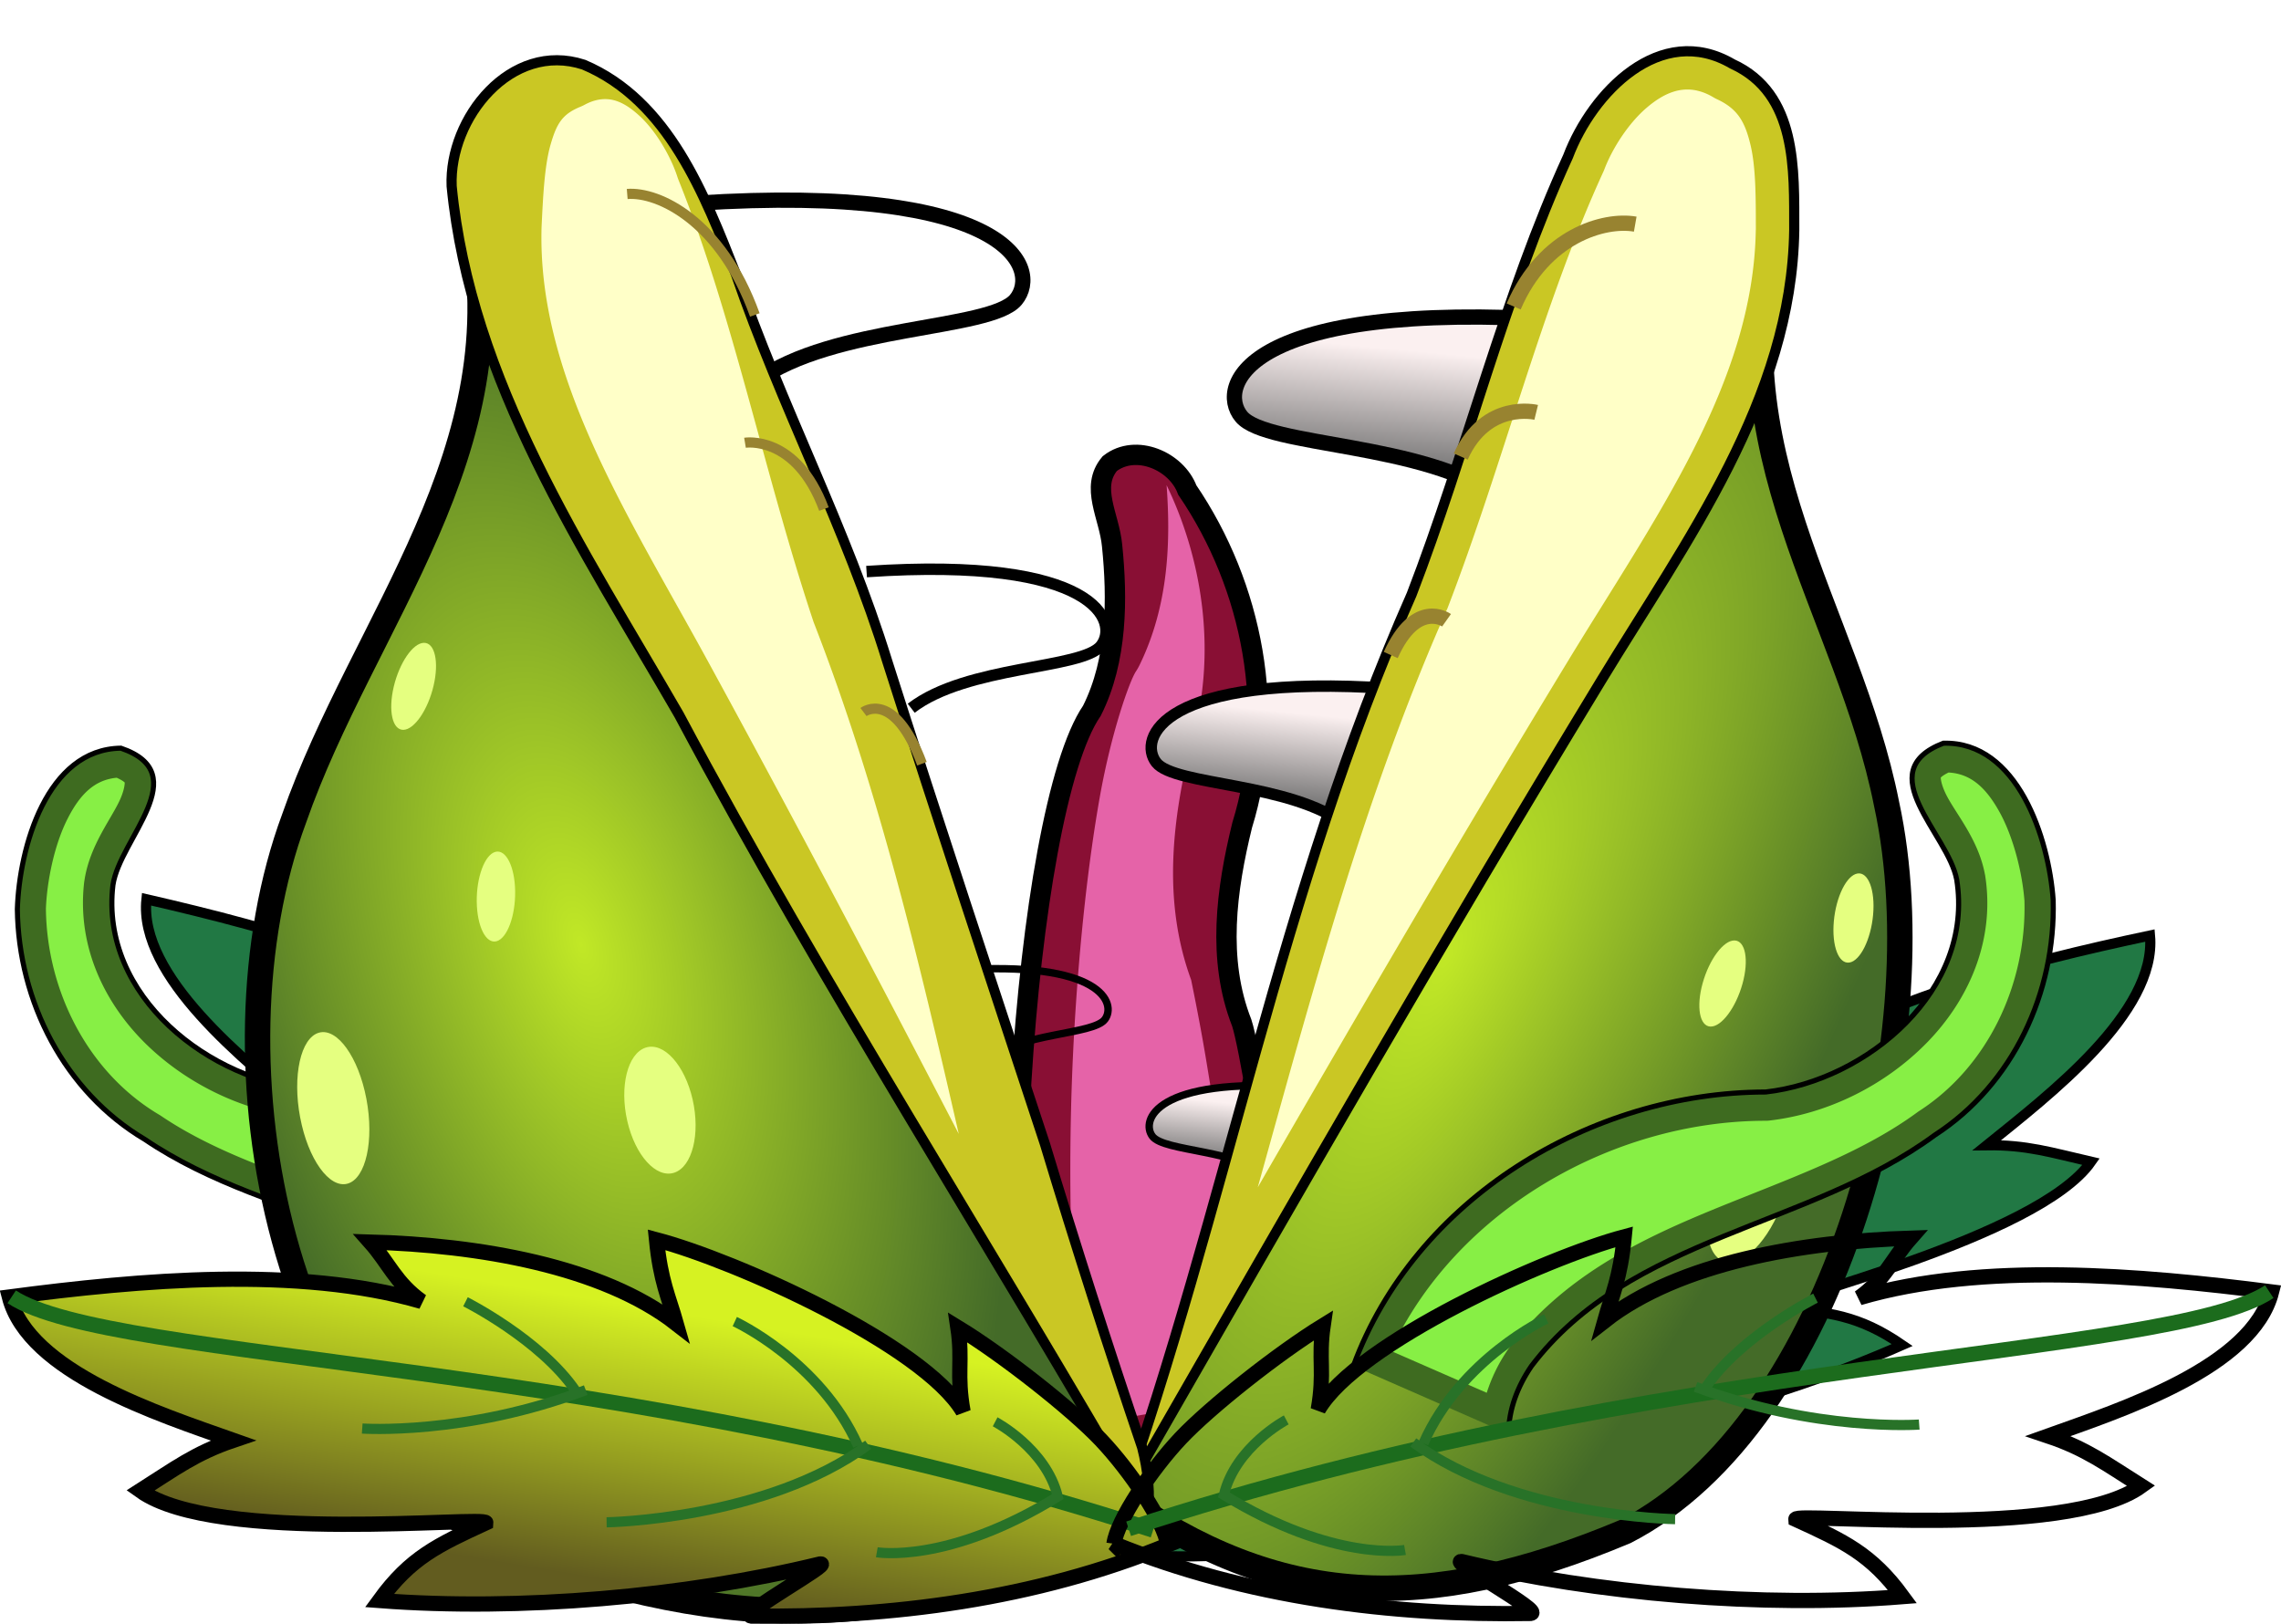
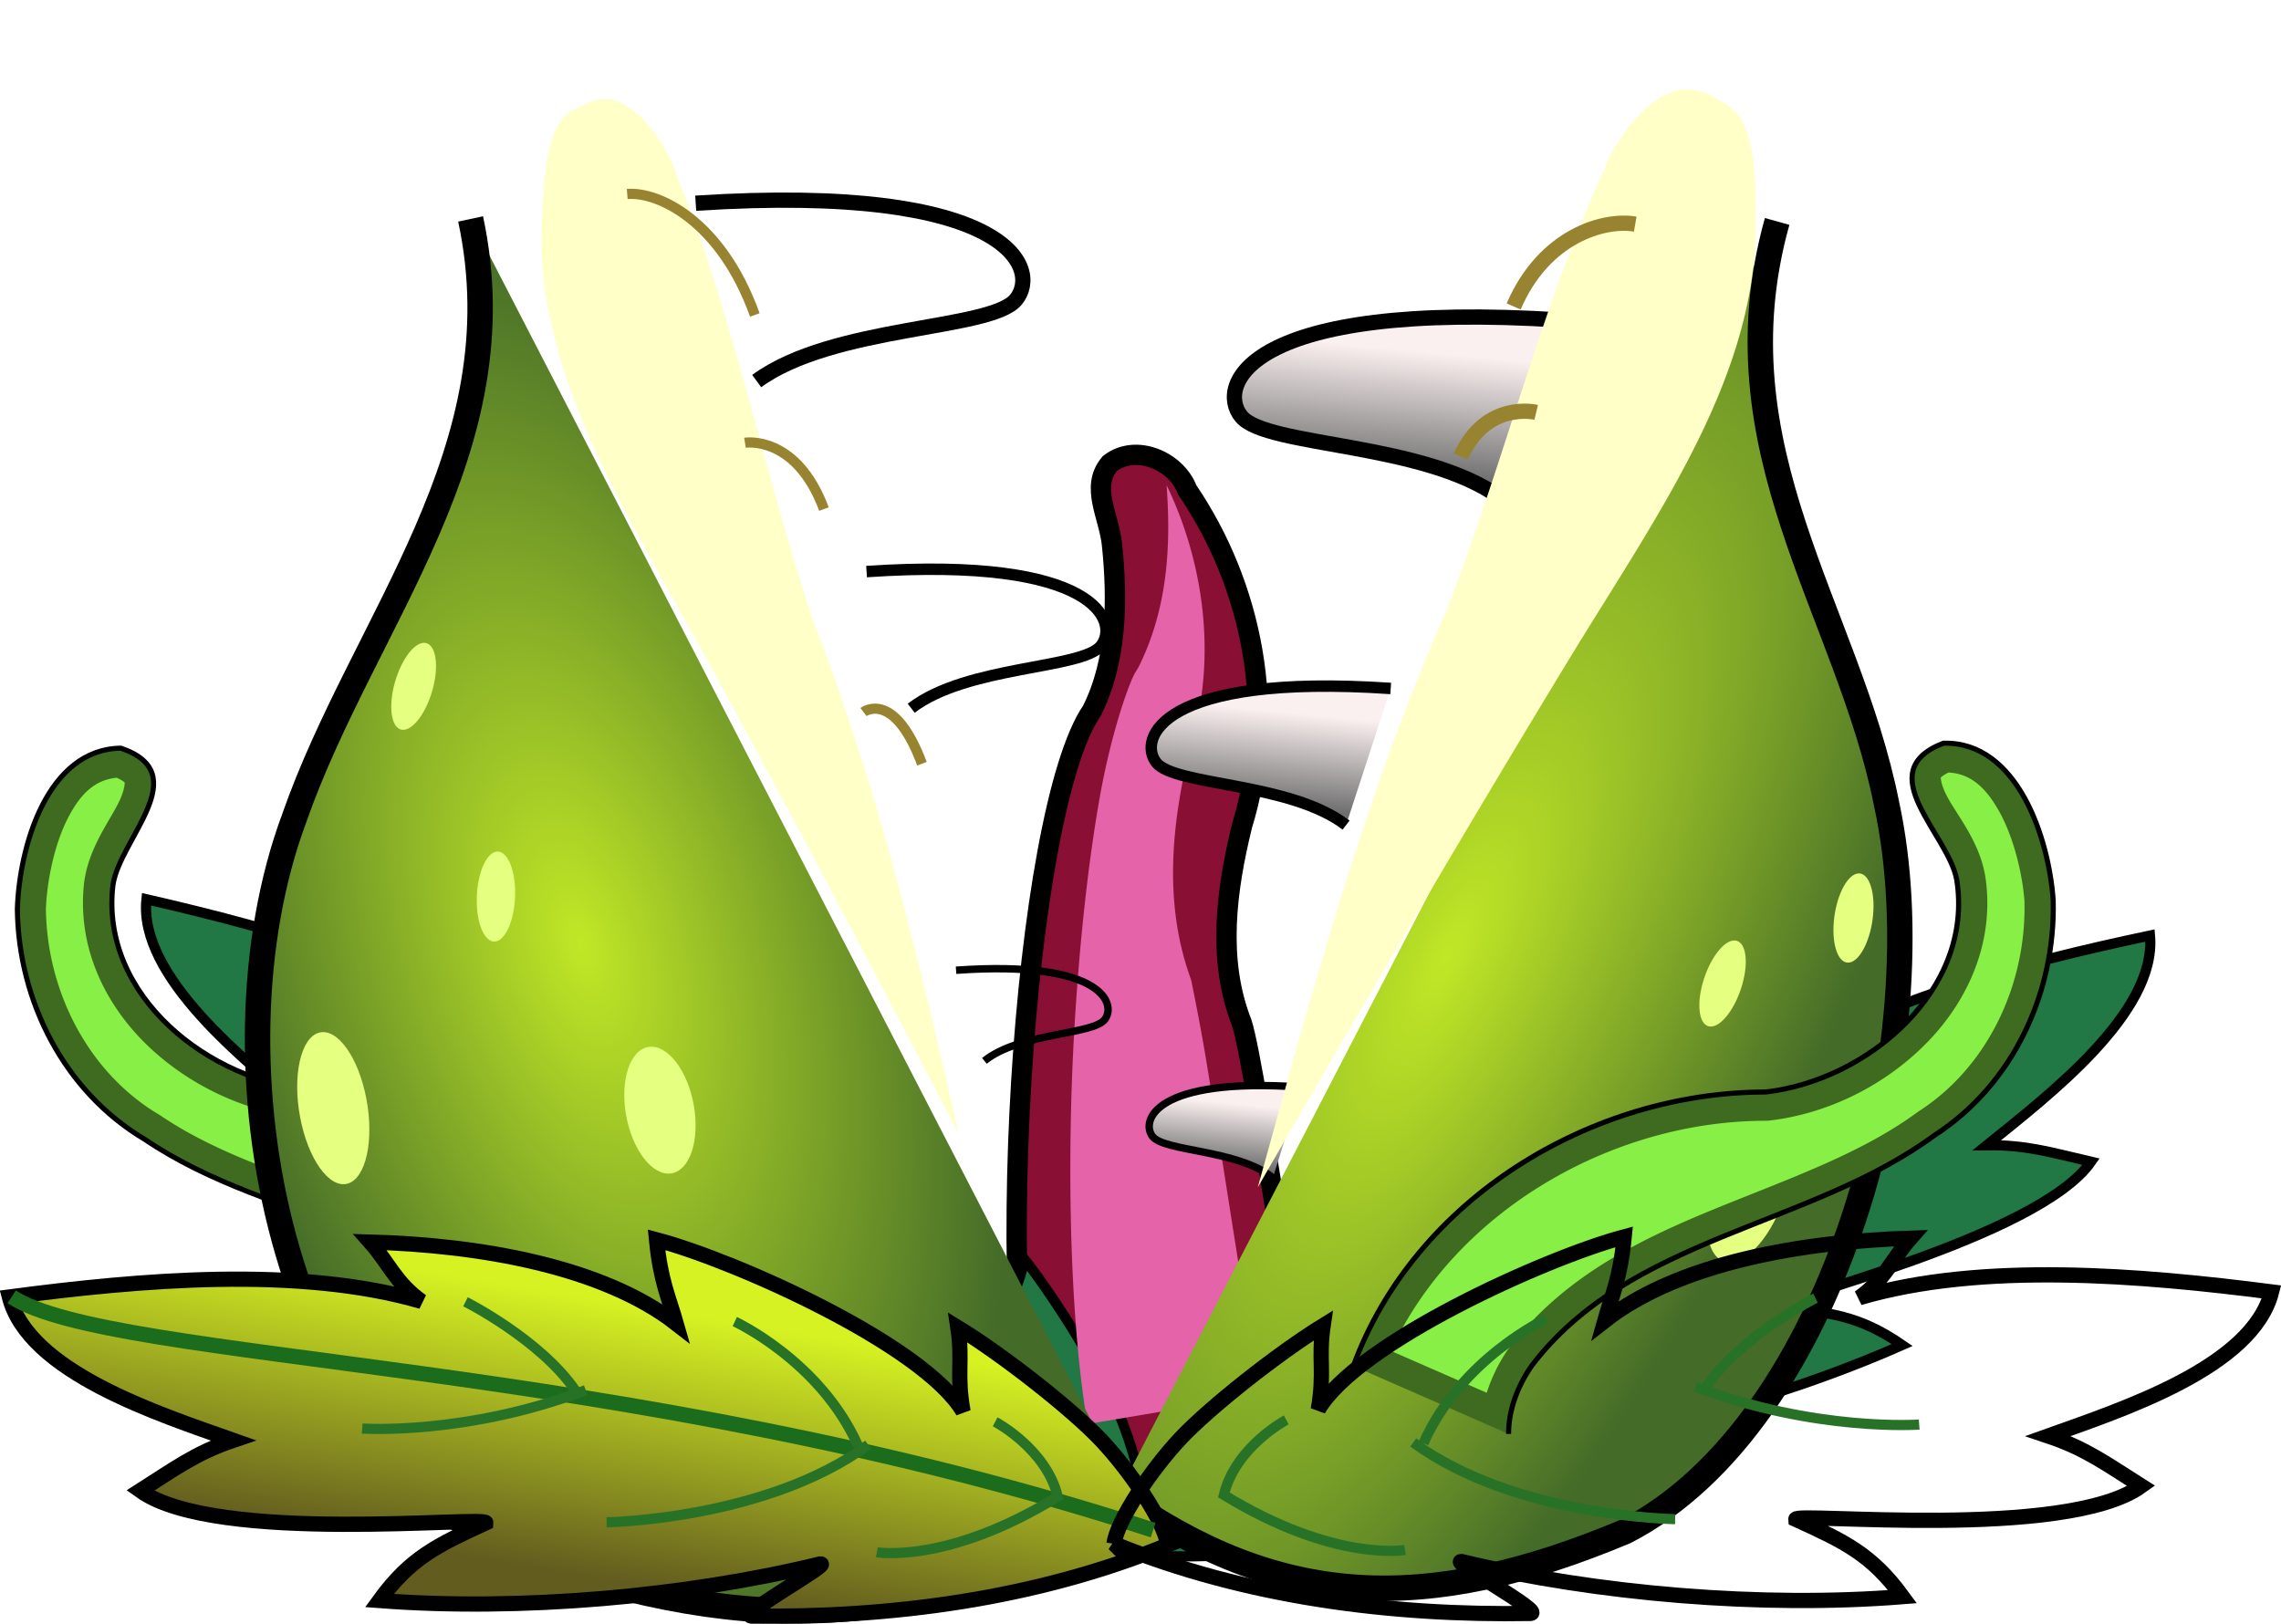
<svg xmlns="http://www.w3.org/2000/svg" xmlns:xlink="http://www.w3.org/1999/xlink" viewBox="0 0 448.85 319.53" version="1.0">
  <defs>
    <linearGradient id="n" y2="490.27" xlink:href="#a" gradientUnits="userSpaceOnUse" x2="507" y1="542.8" x1="520.1" />
    <linearGradient id="c">
      <stop offset="0" stop-color="#6f6f6f" />
      <stop offset="1" stop-color="#fbf0f0" />
    </linearGradient>
    <linearGradient id="b">
      <stop offset="0" stop-color="#c1e826" />
      <stop offset="1" stop-color="#446b28" />
    </linearGradient>
    <linearGradient id="h" y2="293.99" xlink:href="#c" gradientUnits="userSpaceOnUse" x2="328.19" gradientTransform="matrix(.465 0 0 .51 216.1 291.73)" y1="318.29" x1="330.5" />
    <linearGradient id="g" y2="293.99" xlink:href="#c" gradientUnits="userSpaceOnUse" x2="328.19" gradientTransform="matrix(.732 0 0 .768 116.16 139.01)" y1="318.29" x1="330.5" />
    <linearGradient id="f" y2="293.99" xlink:href="#c" gradientUnits="userSpaceOnUse" x2="328.19" y1="318.29" x1="330.5" />
    <linearGradient id="a">
      <stop offset="0" stop-color="#625c1f" />
      <stop offset="1" stop-color="#d6f222" />
    </linearGradient>
    <filter id="d" color-interpolation-filters="sRGB">
      <feGaussianBlur stdDeviation="3.412" />
    </filter>
    <filter id="m" height="1.103" width="1.632" color-interpolation-filters="sRGB" y="-.051" x="-.316">
      <feGaussianBlur stdDeviation="4.98" />
    </filter>
    <filter id="k" height="1.16" width="2.005" color-interpolation-filters="sRGB" y="-.08" x="-.503">
      <feGaussianBlur stdDeviation="7.338" />
    </filter>
    <filter id="e" height="1.12" width="1.575" color-interpolation-filters="sRGB" y="-.06" x="-.288">
      <feGaussianBlur stdDeviation="4.482" />
    </filter>
    <radialGradient id="i" xlink:href="#b" gradientUnits="userSpaceOnUse" cy="432.12" cx="407.58" gradientTransform="matrix(1.214 .146 -.397 3.297 97.821 -1062.5)" r="61.776" />
    <radialGradient id="l" xlink:href="#b" gradientUnits="userSpaceOnUse" cy="404.51" cx="321.61" gradientTransform="matrix(1 0 0 1.933 0 -377.37)" r="75.228" />
  </defs>
  <path d="M205.9 300.99c-11.594-39.994-4.556-141.44 8.966-161.13 5.031-9.984 5.028-22.116 3.968-32.501-.54-5.812-4.375-11.467-.45-16.134 5.127-3.982 13.128-.52 15.248 5.2 12.944 19.007 17.652 43.821 10.799 65.965-3.105 12.66-4.989 26.416-.084 38.892 2.913 8.807 13.048 82.135 16.552 90.708" fill-rule="evenodd" stroke="#000" stroke-width="4" fill="#890f34" />
  <path d="M225.35 302.33c1.008-4.592-1.845-16.317-5.108-23.993-3.285-7.727-12.205-22.356-18.637-30.536-1.402 6.629-3.473 8.402-4.82 15.839-2.714-15.065-31.712-43.573-44.712-52.734-2.104 7.946-1.69 11.38-2.126 16.822-9.707-15.741-31.149-28.134-50.825-36.092 2.003 5.181 1.879 9.272 5.398 14.48-20.224-15.046-50.483-23.361-75.702-29.157-1.619 15.202 19.49 31.842 31.412 41.819-7.866-.24-12.67 1.21-20.585 2.889 10.228 15.206 62.17 28.38 61.508 29.699-10.375.78-16.267 1.235-24.972 7.004 25.11 11.614 56.574 20.342 83.784 23.563 2.49.614-18.54 3.7-16.3 4.864 25.425 9.894 53.618 16.452 81.684 15.533z" fill-rule="evenodd" stroke="#000" stroke-width="2" fill="#217844" />
  <g fill-rule="evenodd">
    <path d="M144.618 265.127c-13.351-32.356-48.848-52.02-83.194-50.682-20.141-1.488-41.812-18.484-39.197-40.292 1.328-9.087 16.29-21.894 1.568-26.922-14.592.176-20.007 19.555-20.38 31.684.215 18.128 9.278 35.939 25.08 45.299 25.372 17.21 60.71 17.518 81.107 42.313 2.833 3.812 4.845 8.373 5.017 13.17" stroke="#000" fill="#3e6b20" />
    <path d="M538.53 403.12c-1.218.608-1.528.986-1.531 1-.005.018-.011 1.054.875 2.969 1.772 3.829 6.483 8.936 7.812 16.062a5.652 5.652 0 01.031.125c2.054 12.836-3.224 24.627-11.5 33.062-8.275 8.435-19.573 13.98-31.03 15.28a5.652 5.652 0 01-.626.032c-30.288.01-61.076 17.784-73.78 45.281l18.874 8.25a32.497 32.497 0 014.125-8.438 5.652 5.652 0 01.157-.218c10.665-14.056 25.473-21.314 40.062-27.312 14.589-5.998 29.13-10.931 40.5-19.312a5.652 5.652 0 01.281-.188c13.561-8.77 21.113-25.019 20.688-41.28v-.063c-.402-5.283-2.079-12.39-4.938-17.531-2.707-4.87-5.713-7.485-10-7.719z" filter="url(#d)" fill="#87ef45" transform="scale(-1 1) rotate(2.249 6627.762 -14024.867)" />
  </g>
  <path d="M224.42 306.08c-.93-4.609 2.124-16.283 5.518-23.902 3.417-7.67 12.586-22.143 19.158-30.212 1.289 6.652 3.329 8.46 4.548 15.919 2.973-15.016 32.455-43.023 45.61-51.96 1.968 7.98 1.495 11.407 1.837 16.856 9.976-15.572 31.626-27.596 51.436-35.215-2.091 5.146-2.037 9.238-5.645 14.386 20.478-14.697 50.876-22.492 76.19-27.855 1.358 15.227-20.032 31.503-32.124 41.274 7.87-.104 12.648 1.427 20.533 3.241-10.487 15.03-62.646 27.311-62.008 28.64 10.36.958 16.244 1.514 24.849 7.431-25.304 11.182-56.915 19.37-84.175 22.124-2.5.572 18.475 4.018 16.215 5.143-25.592 9.457-53.893 15.53-81.94 14.13z" fill-rule="evenodd" stroke="#000" stroke-width="2" fill="#217844" />
  <path d="M584.66 248.47c.788 10.453.503 22.678-5.313 34.219a10.484 10.484 0 01-.718 1.219c-1.244 1.812-4.82 11.488-7.094 23.812-2.274 12.325-4.02 27.782-5 43.844-1.664 27.287-.782 56.774 2.562 75.594l34.031-5.563c-.348-1.971-.646-3.719-1.093-6.187-1.515-8.356-3.204-18.64-4.875-28.906s-3.319-20.498-4.72-28.656c-1.4-8.159-3.001-15.382-2.937-15.188-5.92-15.59-3.404-31.41-.156-44.656a10.484 10.484 0 01.188-.594c4.9-15.834 2.677-33.796-4.875-48.938z" xlink:href="#path4046" transform="matrix(1 0 0 1.034 -355.1 -161.441)" filter="url(#e)" fill-rule="evenodd" fill="#e563a8" />
  <g fill-rule="evenodd" stroke="#000">
    <path d="M308 287.09c62-4 68 13 63 19s-36 5-51 16" stroke-width="3" fill="url(#f)" transform="matrix(-1 0 0 1 615.28 -224.1)" />
    <path d="M341.62 359.58c45.387-3.073 49.779 9.988 46.119 14.597-3.66 4.61-26.354 3.841-37.334 12.292" stroke-width="2.25" fill="url(#g)" transform="matrix(-1 0 0 1 615.28 -224.1)" />
    <path d="M359.23 438.03c28.812-2.038 31.6 6.625 29.276 9.682-2.323 3.058-16.729 2.548-23.7 8.154" stroke-width="1.46" fill="url(#h)" transform="matrix(-1 0 0 1 615.28 -224.1)" />
  </g>
  <g transform="rotate(19.425 1034.67 -93.446)">
    <path d="M434.26 263.58c3.096 46.456 38.691 67.601 58.441 100.95 25.217 40.861 31.082 118.23-.864 152.1-31.52 28.574-59.253 37.11-96.642 26.36" fill-rule="evenodd" stroke="#000" stroke-width="5" fill="url(#i)" />
-     <path id="j" d="M396.43 546.24c.181-63.665-10.55-125.88-5.59-189.52.863-30.068-2.35-61.502.367-91.522.294-13.424 8.32-31.027 24.443-27.921 14.026 1.253 18.387 15.625 22.348 26.778 10.617 31.578.262 64.784-6.362 96.344-12.785 60.912-22.64 114.78-33.66 174.56-1.087 3.647-1.808 7.46-1.546 11.281z" fill-rule="evenodd" stroke="#000" stroke-width="2" fill="#cac724" />
    <path d="M410.88 244.53c-3.334.398-5.958 2.48-8.281 6.5-2.323 4.02-3.711 9.686-3.813 14.312a7.553 7.553 0 01-.04.54c-2.626 29.018.539 60.308-.343 91.062a7.553 7.553 0 01-.032.375c-3.096 39.724.035 79.352 2.72 119.5 7.205-38.611 14.5-76.878 23.124-117.97 6.722-32.023 16.221-63.628 6.656-92.25-.013-.041-.017-.084-.03-.125-2.017-5.68-4.017-11.481-6.563-15.406-2.565-3.953-4.78-5.845-9.313-6.25a7.553 7.553 0 01-.75-.125c-1.316-.254-2.418-.267-3.344-.156z" xlink:href="#j" filter="url(#k)" fill-rule="evenodd" fill="#ffffc7" />
    <path d="M499.483 444.921c0 8.368-3.166 15.152-7.071 15.152s-7.071-6.784-7.071-15.152c0-8.368 3.166-15.152 7.07-15.152 3.906 0 7.072 6.784 7.072 15.152zM497.444 385.957c1.202 4.705.64 9.37-1.253 10.42-1.894 1.05-4.403-1.914-5.605-6.62-1.202-4.705-.64-9.37 1.254-10.42 1.893-1.05 4.403 1.915 5.604 6.62zM477.721 407.329c.334 4.845-1.06 9.332-3.111 10.023-2.053.69-3.987-2.677-4.32-7.521-.334-4.845 1.06-9.333 3.112-10.024 2.052-.69 3.986 2.677 4.32 7.522z" fill-rule="evenodd" fill="#e5ff80" />
    <g stroke="#988330" stroke-width="3" fill="none">
-       <path d="M390.93 296.6c1.01-15.152 11.112-22.223 17.173-23.234M390.93 327.91c1.01-12.122 11.112-13.132 11.112-13.132M390.93 369.33c1.01-12.122 8.081-10.102 8.081-10.102" />
+       <path d="M390.93 296.6c1.01-15.152 11.112-22.223 17.173-23.234M390.93 327.91c1.01-12.122 11.112-13.132 11.112-13.132M390.93 369.33" />
    </g>
  </g>
  <g fill-rule="evenodd" stroke="#000">
    <path d="M308 287.09c62-4 68 13 63 19s-36 5-51 16" stroke-width="3" fill="url(#f)" transform="translate(-171.1 -247.1)" />
    <path d="M341.62 359.58c45.387-3.073 49.779 9.988 46.119 14.597-3.66 4.61-26.354 3.841-37.334 12.292" stroke-width="2.25" fill="url(#g)" transform="translate(-171.1 -247.1)" />
    <path d="M359.23 438.03c28.812-2.038 31.6 6.625 29.276 9.682-2.323 3.058-16.729 2.548-23.7 8.154" stroke-width="1.46" fill="url(#h)" transform="translate(-171.1 -247.1)" />
  </g>
  <path d="M342 261.6c-3.798 46.442-43.066 69.6-67.298 102.93-30.94 40.848-38.136 118.19 1.06 152.05 38.674 28.565 72.7 37.099 118.57 26.352" fill-rule="evenodd" stroke="#000" stroke-width="5" fill="url(#l)" transform="rotate(-16.775 -523.714 998.069)" />
-   <path d="M225.762 298.733c-30.36-52.898-63.458-104.21-92.141-158.062-18.831-32.618-41.036-65.579-44.746-104.043-.551-13.392 11.692-28.592 25.993-23.901 16.688 7.07 23.77 25.567 29.974 41.309 8.865 25.768 21.693 49.958 29.733 76.039 10.117 31.767 20.62 63.407 31.054 95.07 6.044 20 12.415 39.905 19.118 59.679 1.145 4.524 1.707 9.262 1.021 13.906z" fill-rule="evenodd" stroke="#000" stroke-width="2" fill="#cac724" />
  <path d="M411.09 246.41c-2.628.313-4.749 1.883-6.875 5.563s-3.468 9.121-3.563 13.437a9.434 9.434 0 01-.03.625c-2.605 28.768.543 60.043-.344 90.97a9.434 9.434 0 01-.032.437c-2.698 34.618-.617 69.251 1.75 104.28 6.335-33.646 12.865-67.322 20.406-103.25 6.758-32.195 16.045-63.48 6.657-91.406-2.024-5.698-4.025-11.346-6.375-14.969-2.373-3.657-3.96-5.057-7.875-5.406a9.434 9.434 0 01-.938-.156c-1.142-.22-2.065-.21-2.781-.125z" xlink:href="#j" transform="scale(-1 1) rotate(16.775 915.724 -1660.564)" filter="url(#m)" fill-rule="evenodd" fill="#ffffc8" />
  <path d="M106.216 273.53c4.299 7.18 12.009 10.47 17.22 7.349 5.213-3.12 5.953-11.47 1.655-18.65-4.299-7.18-12.009-10.47-17.221-7.35-5.212 3.12-5.953 11.471-1.654 18.65zM59.066 219.904c1.555 8.203 5.733 14.032 9.332 13.02 3.6-1.013 5.256-8.483 3.7-16.686-1.555-8.203-5.734-14.032-9.333-13.02-3.598 1.013-5.255 8.483-3.7 16.686zM85.314 134.96c-1.11 4.729-3.766 8.605-5.93 8.66-2.165.055-3.02-3.733-1.909-8.46 1.11-4.728 3.766-8.605 5.93-8.66 2.165-.055 3.02 3.733 1.909 8.46zM101.37 175.383c.069 4.856-1.568 9.26-3.655 9.838-2.087.577-3.833-2.891-3.901-7.747-.068-4.856 1.568-9.26 3.655-9.837 2.087-.578 3.834 2.89 3.902 7.746zM123.43 220.579c1.553 6.796 5.691 11.358 9.242 10.19 3.55-1.168 5.17-7.624 3.616-14.42-1.553-6.796-5.69-11.358-9.241-10.19-3.551 1.168-5.17 7.624-3.617 14.42z" fill-rule="evenodd" fill="#e5ff80" />
  <path d="M148.533 61.978C141.91 43.512 129.6 37.673 123.42 38.171M162.137 100.177c-5.491-14.715-15.54-13.05-15.54-13.05M181.422 150.294c-5.491-14.715-11.507-10.174-11.507-10.174" stroke="#988330" stroke-width="2" fill="none" />
  <g>
    <path d="M395.33 548.22c.287-4.693 6.24-15.189 11.479-21.679 5.274-6.533 17.857-18.162 26.283-24.27-.466 6.76 1.04 9.032.3 16.553 6.735-13.747 42.428-33.23 57.439-38.483-.15 8.218-1.49 11.408-2.56 16.762 13.645-12.483 37.66-18.535 58.763-20.803-3.345 4.435-4.345 8.403-9.155 12.45 23.569-8.936 54.949-8.652 80.79-7.325-2.603 15.065-27.458 25.293-41.657 31.625 7.632 1.923 11.856 4.632 19.008 8.413-14 11.826-67.563 10.282-67.288 11.73 9.765 3.59 15.308 5.64 22.102 13.572-27.33 4.298-59.982 4.081-87.034-.268-2.563-.09 16.82 8.633 14.347 9.14-27.163 2.557-56.074 1.149-82.818-7.417z" fill-rule="evenodd" stroke="#000" stroke-width="3" fill="url(#n)" transform="scale(-1 1) rotate(4.565 3145.952 -7415.646)" />
    <path d="M226.908 301.114C122.91 267.234 22.025 268.167 2.3 255.196" stroke="#1c6c1d" stroke-width="3" fill="none" />
    <path d="M168.829 284.474c-7.408-16.633-24.24-24.408-24.24-24.408M113.264 273.693c-6.886-10.091-21.666-17.524-21.666-17.524M170.842 284.314c-20.1 14.778-51.477 15.257-51.477 15.257M115.26 273.553c-23.605 8.979-43.985 7.566-43.985 7.566M195.822 279.791s10.048 5.278 12.323 14.723c-21.732 13.39-35.608 10.95-35.608 10.95" stroke="#287228" stroke-width="2" fill="none" />
  </g>
  <g fill-rule="evenodd">
    <path d="M266.31 268.8c12.071-32.855 46.769-53.896 81.141-53.908 20.067-2.277 41.054-20.11 37.585-41.799-1.683-9.028-17.136-21.238-2.623-26.84 14.587-.396 20.76 18.755 21.607 30.86.498 18.122-7.86 36.275-23.283 46.248-24.677 18.192-59.976 19.887-79.383 45.464-2.682 3.92-4.513 8.556-4.496 13.357" stroke="#000" fill="#3e6b20" />
    <path d="M538.53 403.12c-1.218.608-1.528.986-1.531 1-.005.018-.011 1.054.875 2.969 1.772 3.829 6.483 8.936 7.812 16.062a5.652 5.652 0 01.031.125c2.054 12.836-3.224 24.627-11.5 33.062-8.275 8.435-19.573 13.98-31.03 15.28a5.652 5.652 0 01-.626.032c-30.288.01-61.076 17.784-73.78 45.281l18.874 8.25a32.497 32.497 0 014.125-8.438 5.652 5.652 0 01.157-.218c10.665-14.056 25.473-21.314 40.062-27.312 14.589-5.998 29.13-10.931 40.5-19.312a5.652 5.652 0 01.281-.188c13.561-8.77 21.113-25.019 20.688-41.28v-.063c-.402-5.283-2.079-12.39-4.938-17.531-2.707-4.87-5.713-7.485-10-7.719z" filter="url(#d)" fill="#87ef45" transform="translate(-155.1 -251.1)" />
  </g>
  <g>
    <path d="M395.33 548.22c.287-4.693 6.24-15.189 11.479-21.679 5.274-6.533 17.857-18.162 26.283-24.27-.466 6.76 1.04 9.032.3 16.553 6.735-13.747 42.428-33.23 57.439-38.483-.15 8.218-1.49 11.408-2.56 16.762 13.645-12.483 37.66-18.535 58.763-20.803-3.345 4.435-4.345 8.403-9.155 12.45 23.569-8.936 54.949-8.652 80.79-7.325-2.603 15.065-27.458 25.293-41.657 31.625 7.632 1.923 11.856 4.632 19.008 8.413-14 11.826-67.563 10.282-67.288 11.73 9.765 3.59 15.308 5.64 22.102 13.572-27.33 4.298-59.982 4.081-87.034-.268-2.563-.09 16.82 8.633 14.347 9.14-27.163 2.557-56.074 1.149-82.818-7.417z" fill-rule="evenodd" stroke="#000" stroke-width="3" fill="url(#n)" transform="rotate(4.376 3506.121 -1878.876)" />
-     <path d="M222.09 300.842c103.885-34.222 204.772-33.622 224.455-46.658" stroke="#1c6c1d" stroke-width="3" fill="none" />
    <path d="M280.114 284.011c7.352-16.657 24.159-24.488 24.159-24.488M335.642 273.046c6.853-10.113 21.609-17.595 21.609-17.595M278.1 283.857c20.149 14.712 51.526 15.088 51.526 15.088M333.647 272.914c23.633 8.9 44.008 7.42 44.008 7.42M253.106 279.417s-10.031 5.31-12.274 14.763c21.775 13.317 35.643 10.833 35.643 10.833" stroke="#287228" stroke-width="2" fill="none" />
  </g>
</svg>